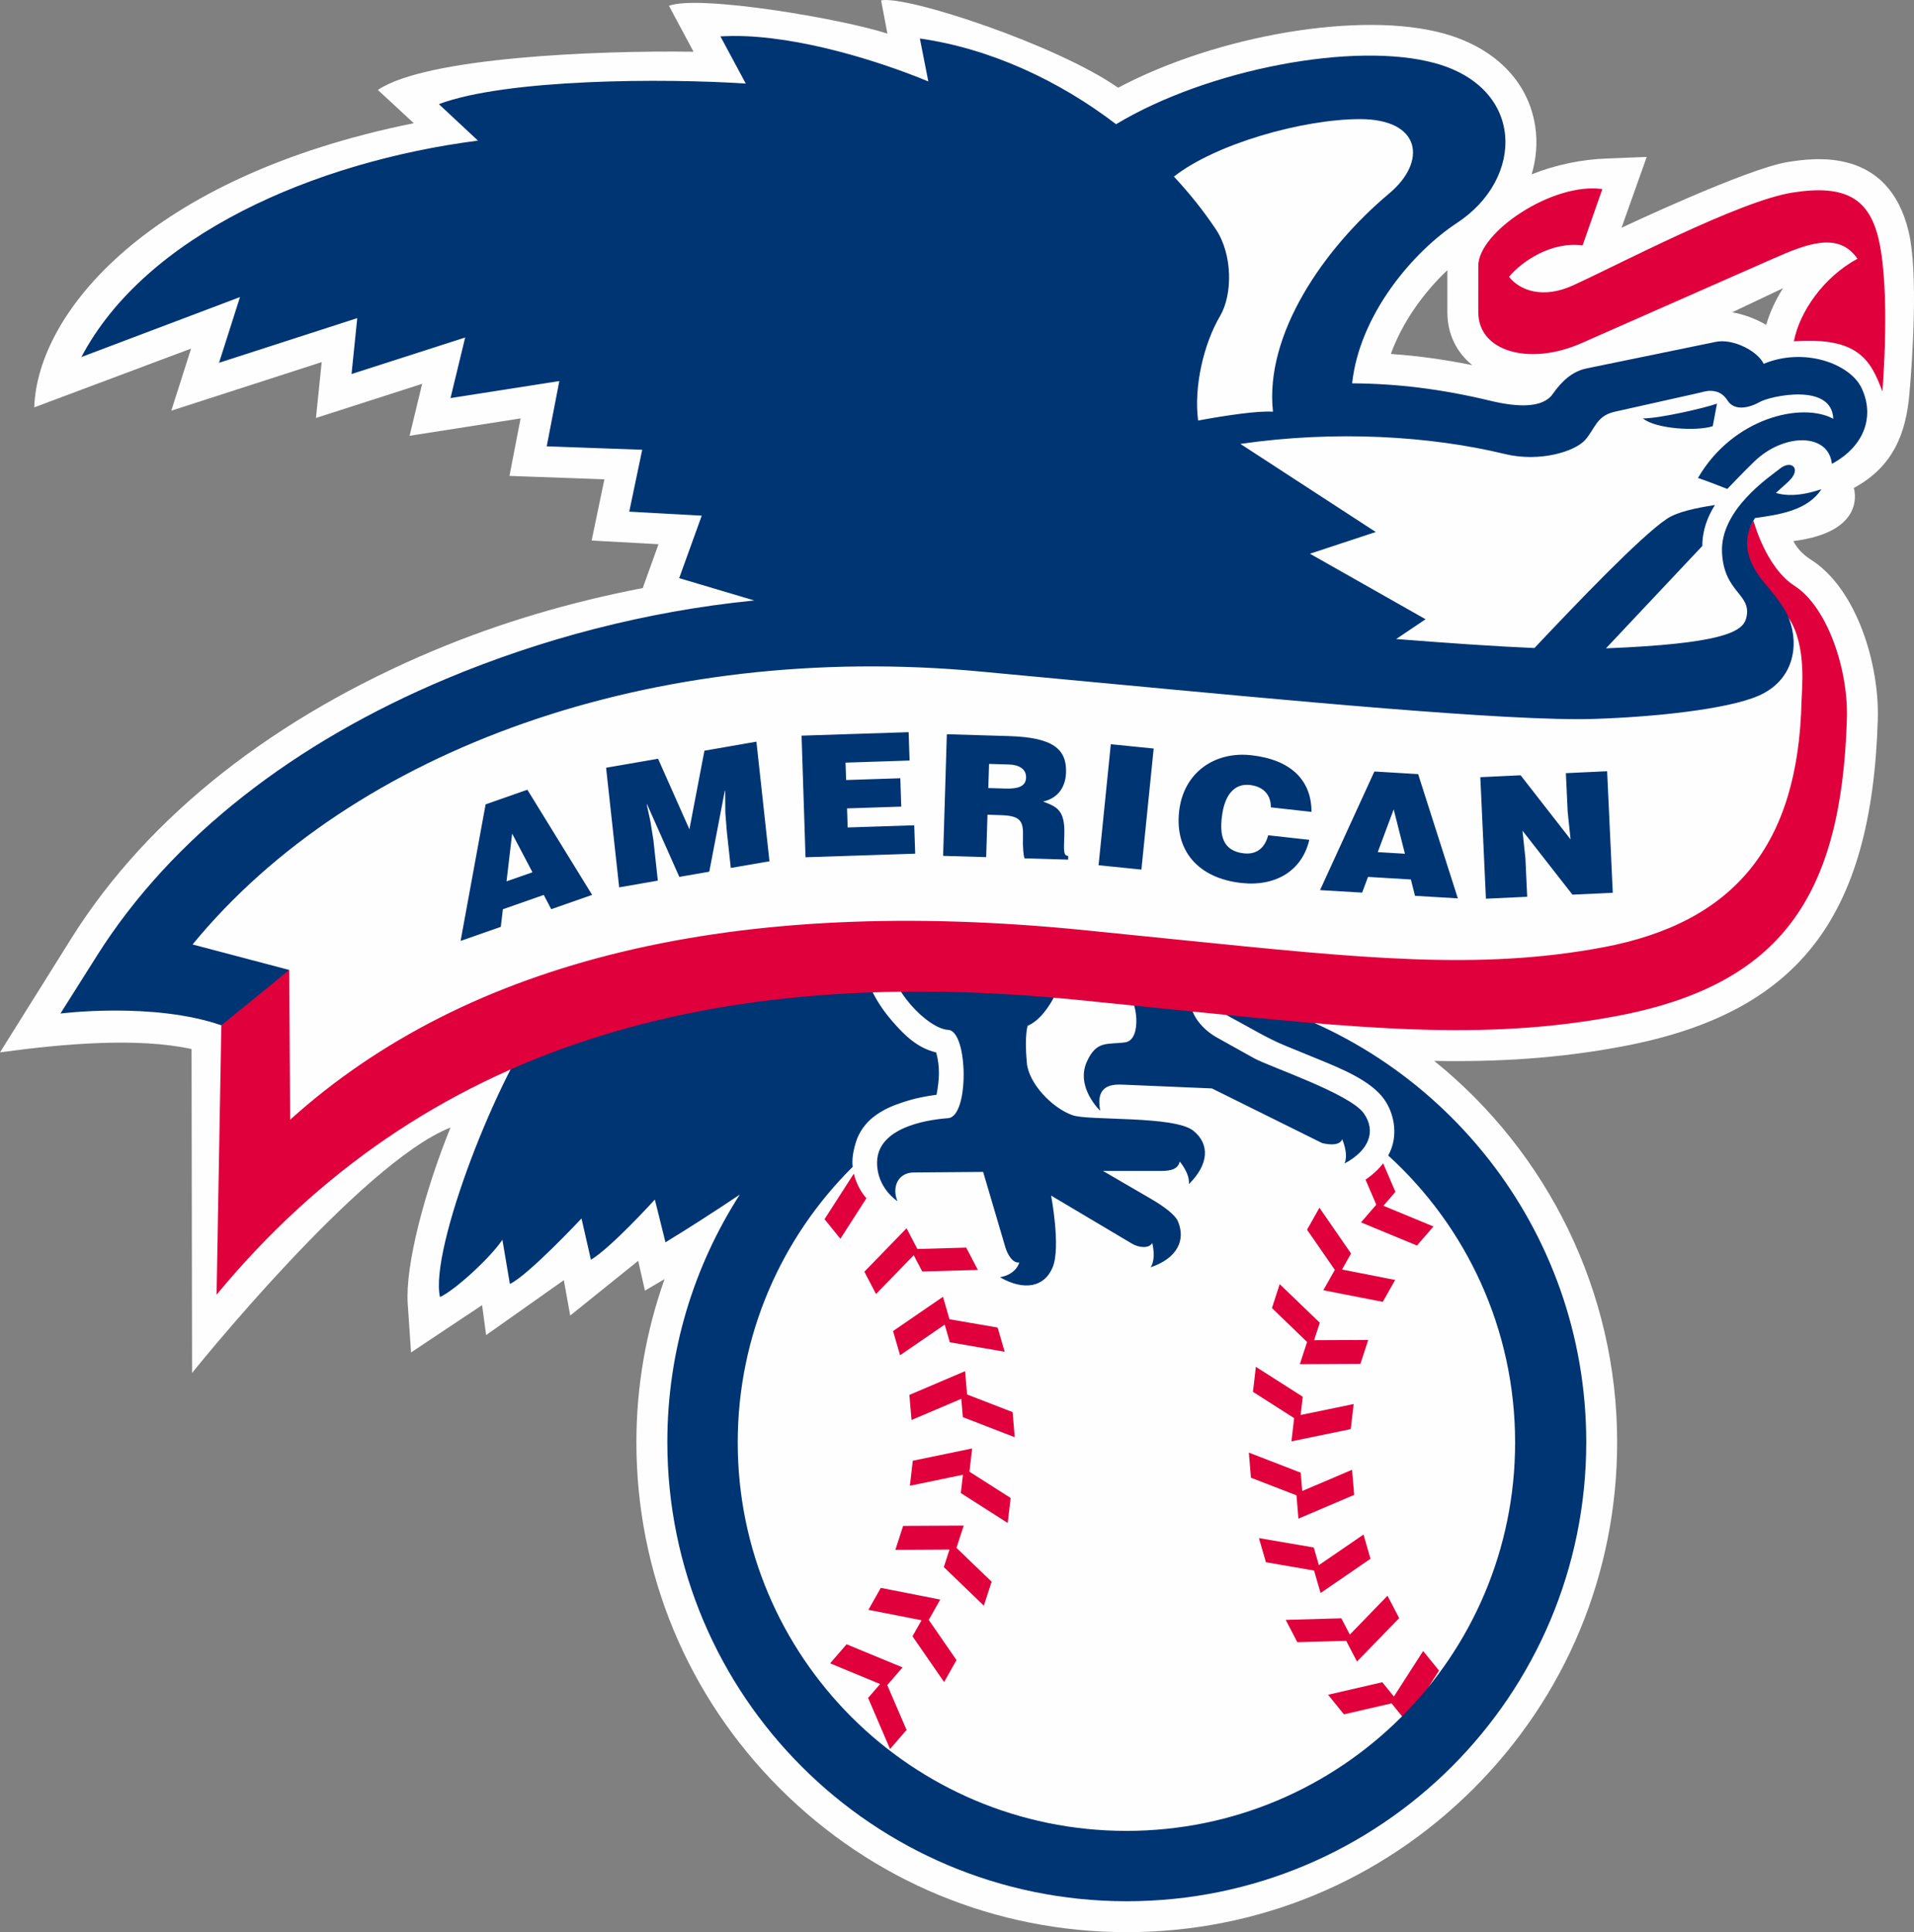
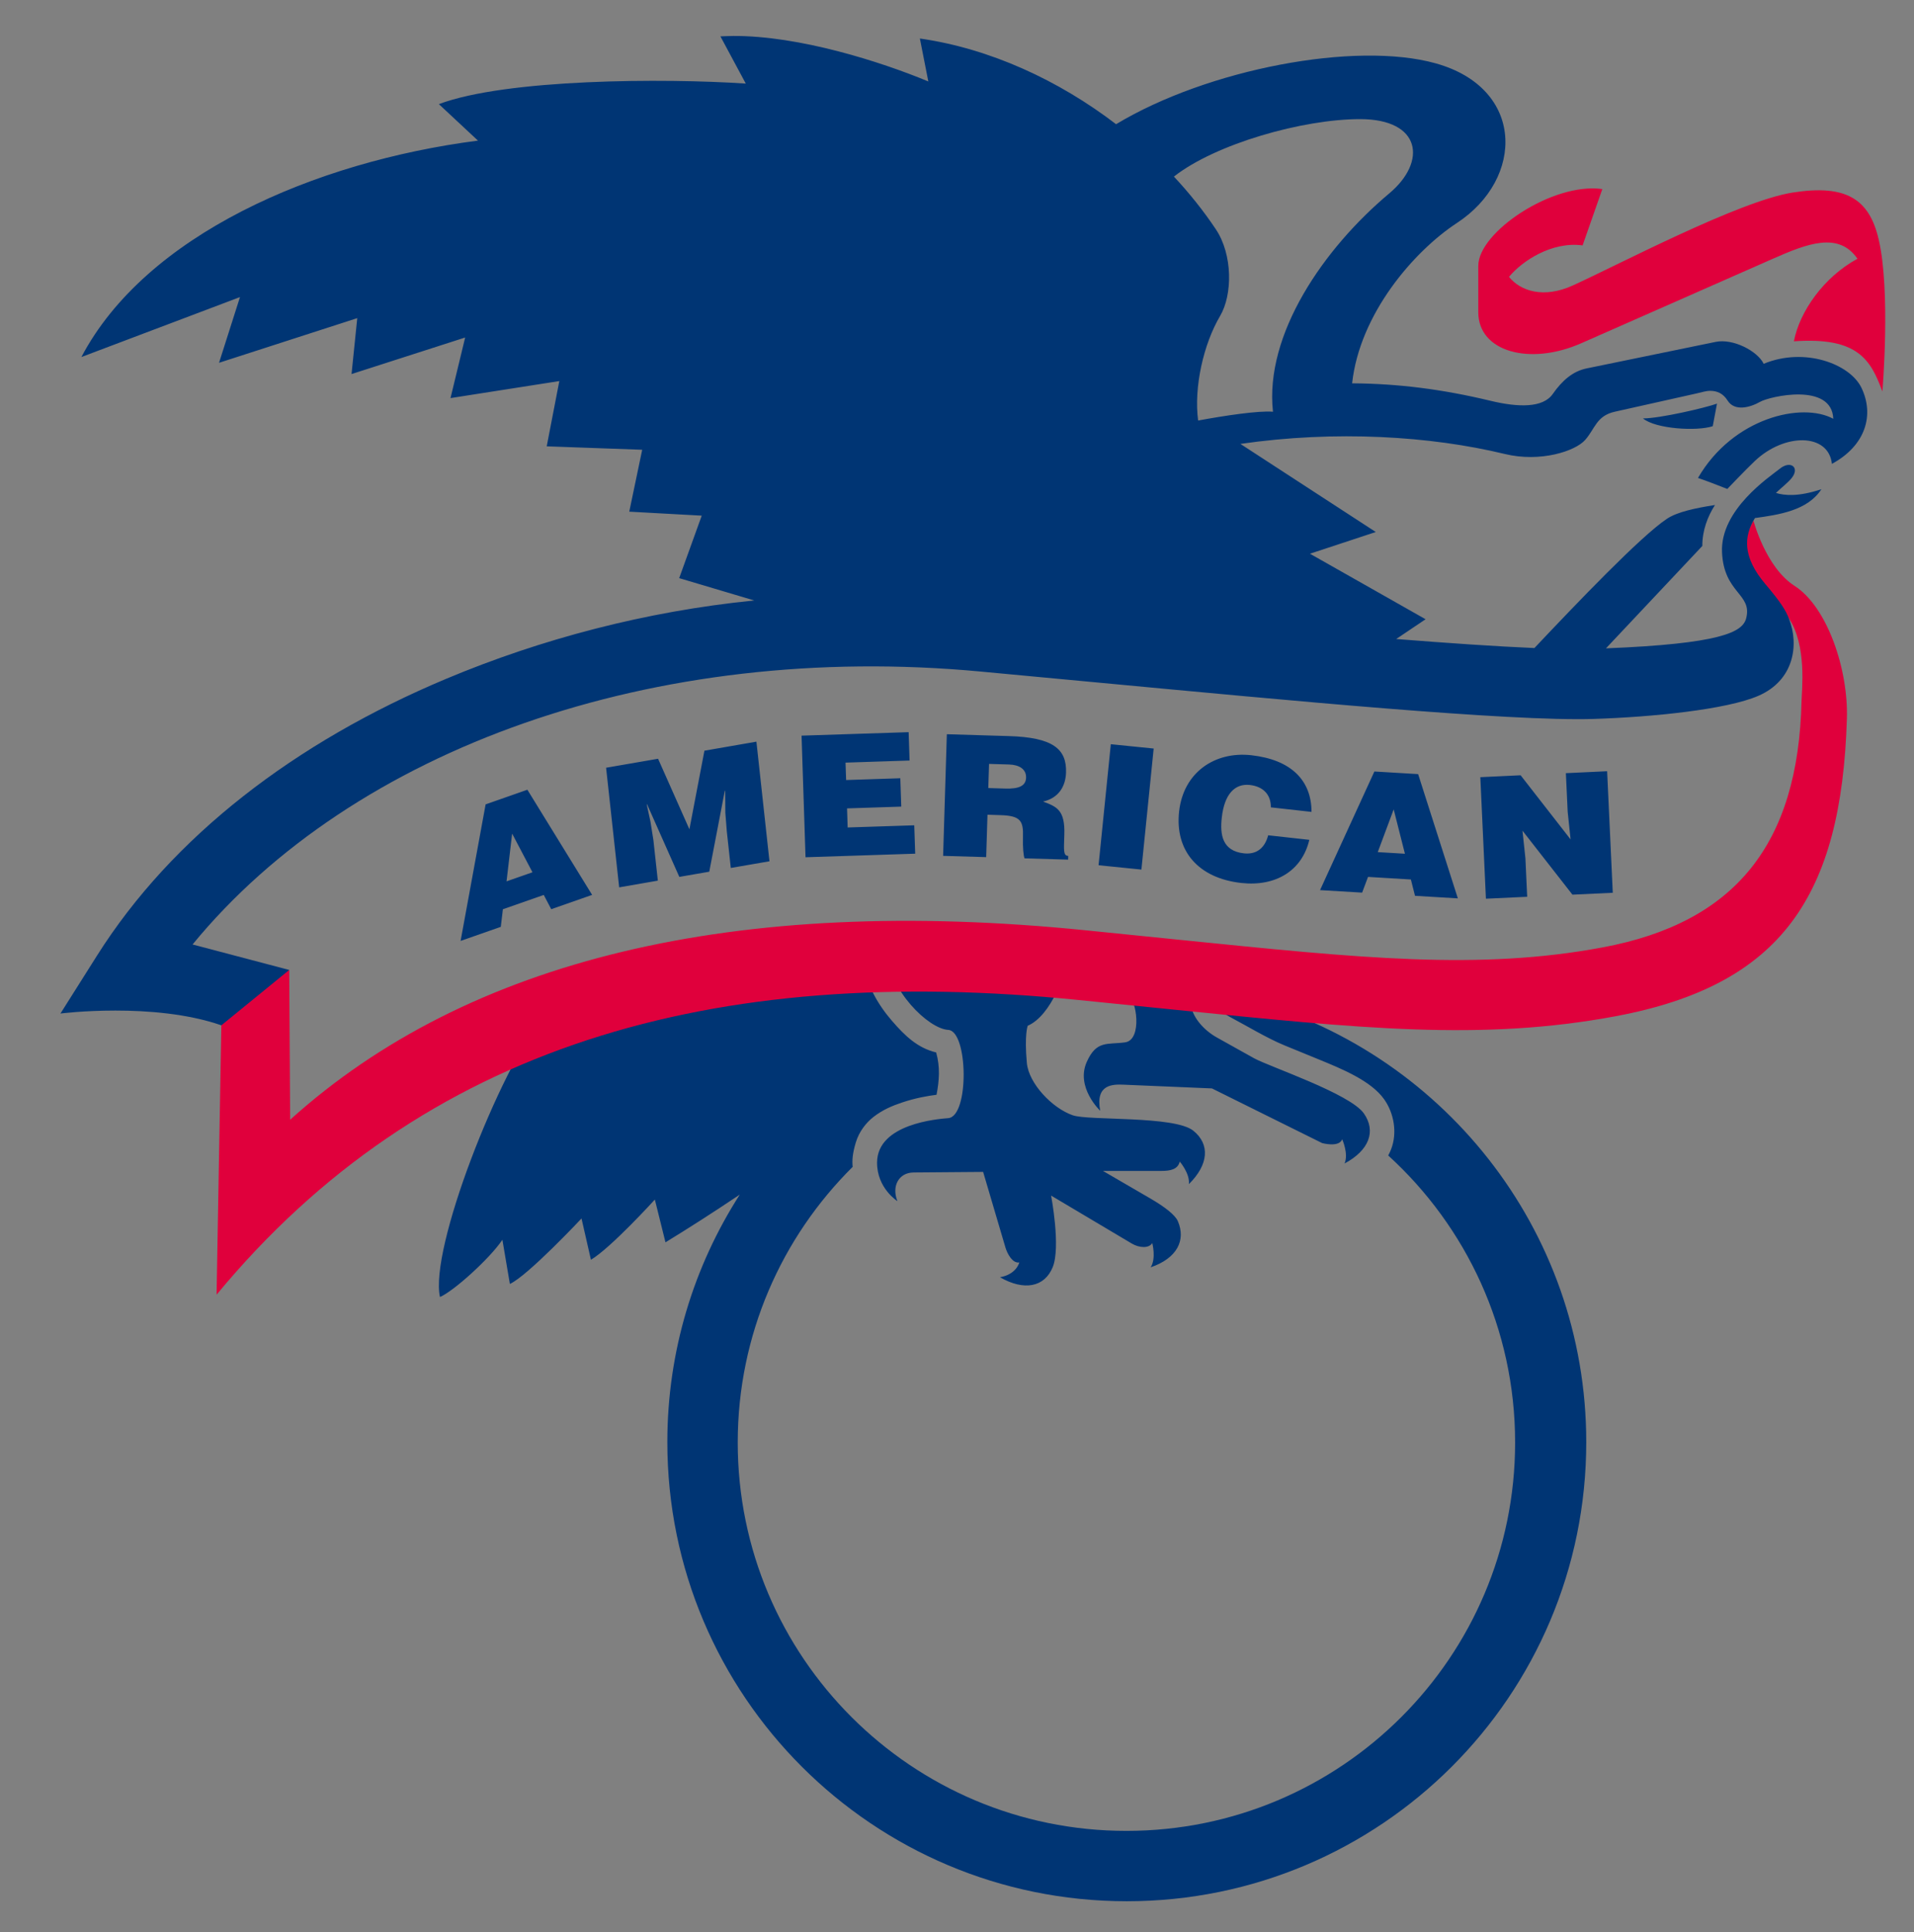
<svg xmlns="http://www.w3.org/2000/svg" xmlns:ns1="http://sodipodi.sourceforge.net/DTD/sodipodi-0.dtd" xmlns:ns2="http://www.inkscape.org/namespaces/inkscape" width="429.888" height="433.878" viewBox="0 0 429.888 433.878" version="1.1" id="svg14934" ns1:docname="American_League_1998.svg" ns2:version="1.0.2-2 (e86c870879, 2021-01-15)">
  <rect x="0" y="0" width="429.888" height="433.878" fill="#808080" stroke="none" />
  <ns1:namedview pagecolor="#ffffff" bordercolor="#666666" borderopacity="1" objecttolerance="10" gridtolerance="10" guidetolerance="10" ns2:pageopacity="0" ns2:pageshadow="2" ns2:window-width="1366" ns2:window-height="705" id="namedview14936" showgrid="false" ns2:object-paths="false" ns2:zoom="1" ns2:cx="222.40825" ns2:cy="229.94385" ns2:window-x="-8" ns2:window-y="-8" ns2:window-maximized="1" ns2:current-layer="layer16" />
  <title id="title14855">AL</title>
  <desc id="desc14857">Created with Sketch.</desc>
  <defs id="defs14859" />
  <g ns2:groupmode="layer" id="layer16" ns2:label="Layer 1" transform="translate(-34.855,-34.907)">
    <g id="g15852">
-       <path d="m 359.936,95.575 v 9.455 c 0,4.789 1.98,8.937 5.589,11.872 -6.242,-1.267 -12.246,-2.093 -18.28,-2.512 2.561,-7.134 7.412,-13.837 12.691,-18.814 z m 63.979,9.455 11.413,-5.403 c -1.675,2.642 -2.966,5.43 -3.79,8.24 -2.397,-1.429 -5.11,-2.383 -7.623,-2.837 z M 119.719,55.102 l 8.075,7.468 C 67.916,74.663 43.202,105.392 42.549,126.383 l 35.225,-13.196 -4.444,13.942 33.775,-10.905 -1.288,12.542 23.854,-7.67 -2.823,11.67 24.932,-3.902 -2.5,12.913 21.323,0.765 -2.868,13.745 15.02,0.828 -3.54,9.843 c -16.436,3.17 -32.114,7.814 -46.785,13.963 -35.243,14.766 -64.072,36.775 -81.597,64.773 l -15.978,25.527 c 14.502,-1.97 30.857,-3.37 43.022,-0.749 l 0.115,72.744 c 0,0 37.776,-47.134 58.046,-55.117 -5.853,14.443 -10.188,31.024 -9.607,39.564 l 0.745,10.941 15.959,-10.625 0.904,6.732 17.453,-12.337 1.432,7.949 15.27,-12.291 1.516,6.696 4.406,-2.596 c -4.144,11.695 -6.326,24.045 -6.326,36.616 0,29.39 11.455,57.023 32.259,77.807 20.807,20.787 48.469,32.23 77.879,32.23 29.422,0 57.085,-11.447 77.884,-32.23 20.802,-20.787 32.259,-48.417 32.259,-77.807 0,-33.693 -15.549,-65.014 -41.094,-85.609 14.258,0.262 27.876,-0.554 42.102,-3.22 39.485,-7.4 56.161,-28.667 57.532,-73.387 0.384,-12.513 -4.729,-29.349 -14.953,-35.904 -1.644,-1.054 -2.987,-2.273 -4.024,-4.218 16.833,-2.094 13.592,-11.924 13.592,-11.924 9.042,-4.89 11.734,-12.55 12.489,-21.158 0.68,-7.753 2.005,-27.162 -0.158,-36.33 -4.547,-19.273 -21.559,-16.586 -27.16,-15.704 -9.157,1.442 -37.341,14.756 -37.341,14.756 l 5.655,-15.902 -8.99,0.349 c -5.569,0.216 -11.462,1.391 -16.854,3.56 1.048,-3.528 1.36,-7.206 0.789,-10.871 -1.554,-9.977 -9.006,-17.536 -20.442,-20.733 -18.583,-5.195 -51.013,0.362 -73.23,12.157 -13.626,-9.589 -47.417,-20.766 -53.233,-19.62 l 1.416,7.462 c -10.278,-3.34 -42.335,-8.788 -49.061,-6.242 l 5.52,10.31 c -21.851,-0.308 -60.098,1.273 -70.906,8.584 z" id="Fill-1" fill="#fefefe" style="fill-rule:evenodd;stroke:none;stroke-width:0.875" ns1:nodetypes="ccccccccccccccccccccccccccccccccccccccccccccccccccccccccccccccccc" />
-       <path id="Fill-49" style="fill:#e0003c;fill-opacity:1;fill-rule:evenodd;stroke:none;stroke-width:0.875" d="m 312.518,262.182 c -1.077,1.419 -2.423,2.634 -3.957,3.672 l 2.418,5.621 -3.434,3.977 12.566,5.199 3.707,-4.281 -11.238,-4.646 2.695,-3.123 z m -118.885,2.322 -6.576,10.23 3.557,4.396 5.842,-9.088 c -1.188,-1.354 -2.296,-3.287 -2.822,-5.539 z m 104.578,7.664 -2.783,4.93 6.24,9.016 -2.586,4.576 13.355,2.611 2.777,-4.92 -11.93,-2.342 2.023,-3.598 z m -92.732,4.605 -9.479,9.758 2.617,5.012 8.469,-8.725 1.916,3.662 12.494,-0.355 -2.623,-5.01 -10.971,0.314 z m 83.803,12.543 -1.742,5.377 7.895,7.611 -1.627,4.99 13.604,-0.07 1.756,-5.373 -12.164,0.059 1.283,-3.93 z m -75.627,2.846 -11.217,7.697 1.582,5.426 10.023,-6.877 1.15,3.967 12.316,2.123 -1.584,-5.432 -10.811,-1.861 z m 70.275,15.723 -0.652,5.621 9.248,5.902 -0.605,5.213 13.322,-2.754 0.648,-5.623 -11.906,2.463 0.479,-4.104 z m -65.303,0.973 -12.514,5.334 0.473,5.635 11.182,-4.76 0.346,4.113 11.652,4.512 -0.471,-5.637 -10.227,-3.957 z m 1.576,17.359 -13.328,2.758 -0.65,5.617 11.912,-2.467 -0.475,4.104 10.529,6.723 0.66,-5.615 -9.252,-5.902 z m 62.154,0.934 0.467,5.635 10.229,3.957 0.436,5.234 12.521,-5.332 -0.475,-5.637 -11.188,4.762 -0.346,-4.115 z m -64.047,16.387 -13.605,0.07 -1.748,5.383 12.16,-0.068 -1.275,3.93 8.99,8.666 1.748,-5.381 -7.891,-7.598 z m 89.797,2.01 -10.027,6.875 -1.146,-3.967 -12.318,-2.109 1.574,5.424 10.812,1.865 1.469,5.043 11.207,-7.693 z m -108.424,11.979 -2.779,4.928 11.938,2.342 -2.033,3.598 7.102,10.275 2.781,-4.932 -6.232,-9.018 2.578,-4.57 z m 113.811,1.766 -8.461,8.723 -1.91,-3.66 -12.492,0.352 2.613,5.018 10.971,-0.312 2.43,4.656 9.479,-9.754 z m -121.49,10.896 -3.693,4.281 11.225,4.648 -2.701,3.121 4.93,11.475 3.715,-4.283 -4.34,-10.074 3.439,-3.971 z m 129.498,1.516 -6.57,10.221 -2.6,-3.211 -12.18,2.807 3.561,4.402 10.695,-2.469 3.303,4.084 7.359,-11.436 z" transform="translate(32.994,33.949)" ns1:nodetypes="cccccccccccccccccccccccccccccccccccccccccccccccccccccccccccccccccccccccccccccccccccccccccccccccccccccccccccccccccccccccccccccccccccccccccccc" />
      <path id="Fill-81" style="fill:#003574;fill-opacity:1;fill-rule:evenodd;stroke:none;stroke-width:0.875" d="m 316.515,272.54 c 3.349,1.869 21.574,7.944 24.675,12.403 2.792,4.014 1.153,8.304 -4.347,11.233 0.948,-2.183 -0.53,-5.441 -0.53,-5.441 -0.686,1.908 -4.505,0.857 -4.505,0.857 l -24.749,-12.272 -19.801,-0.839 c -2.437,-0.103 -6.437,-0.151 -5.294,5.857 0,0 -5.587,-5.277 -3.005,-11.008 2.188,-4.858 4.575,-3.807 8.585,-4.356 4.014,-0.549 2.474,-10.059 0.804,-10.059 -1.663,0 -7.674,-0.462 -6.811,-10.199 h 29.506 c 0,0 1.714,7.119 -4.206,7.685 -7.543,0.862 -4.529,8.21 1.345,11.488 z m -76.459,25.652 15.612,-0.125 5.008,16.966 c 0.416,1.41 1.601,3.632 3.112,3.36 0,0 -0.576,2.662 -4.342,3.327 5.399,3.107 9.999,2.251 11.846,-2.253 1.851,-4.513 -0.356,-16.082 -0.356,-16.082 l 18.132,10.777 c 1.659,0.986 3.868,1.117 4.585,-0.121 0,0 0.925,3.448 -0.359,5.451 5.899,-2.006 7.979,-6.071 6.098,-10.387 -0.604,-1.386 -2.949,-3.2 -6.163,-5.068 l -10.652,-6.192 h 13.172 c 1.921,0 3.67,-0.326 4.078,-2.103 0,0 2.33,2.709 2.051,5.067 4.438,-4.363 4.799,-8.946 0.988,-12 -4.243,-3.4 -23.423,-2.203 -27.065,-3.458 -4.613,-1.59 -9.884,-7.135 -10.311,-11.731 -0.591,-6.364 0.189,-8.373 0.189,-8.373 5.251,-2.26 8.905,-12.046 8.978,-16.59 H 234.054 c 0.367,8.53 9.303,17.273 13.777,17.518 4.467,0.245 4.758,19.424 0,19.817 -2.397,0.198 -15.918,1.267 -15.985,9.945 -0.045,5.782 4.572,8.694 4.572,8.694 -1.33,-3.287 0.239,-6.41 3.637,-6.437 z m -43.802,-46.098 -38.754,9.84 c -10.842,13.934 -26.192,53.556 -23.828,64.225 3.092,-1.323 11.211,-8.654 14.021,-12.852 l 1.682,9.92 c 4.07,-1.873 16.088,-14.703 16.088,-14.703 l 2.115,9.27 c 4.488,-2.657 14.357,-13.518 14.357,-13.518 l 2.387,9.602 c 4.886,-2.982 10.672,-6.673 16.688,-10.715 -10.298,16.039 -16.27,35.115 -16.27,55.584 0,56.937 46.203,103.098 103.188,103.098 56.991,0 103.203,-46.16 103.203,-103.098 0,-47.989 -32.836,-88.315 -77.281,-99.803 l -5.24,2.635 c 0,0 0.881,0.875 3.479,2.231 2.598,1.356 7.379,4.252 11.289,5.853 l 7.633,3.125 c 5.368,2.198 11.817,4.853 14.737,8.985 2.24,3.17 2.956,7.565 1.558,11.192 -0.189,0.491 -0.412,0.96 -0.654,1.414 17.508,15.949 28.5,38.915 28.5,64.449 0,48.166 -39.091,87.217 -87.301,87.217 -48.216,0 -87.299,-39.051 -87.299,-87.217 0,-24.203 9.879,-46.094 25.816,-61.895 -0.151,-1.446 -0.045,-2.977 0.7,-5.465 0.745,-2.488 2.334,-4.454 3.915,-5.699 2.079,-1.637 4.299,-2.559 6.447,-3.277 3.127,-1.045 5.747,-1.484 7.773,-1.748 0.623,-3.234 0.826,-6.238 -0.08,-9.5 -4.172,-1.001 -7.027,-3.745 -9.92,-7.09 -3.093,-3.576 -5.825,-8.13 -6.531,-13.469 z" ns1:nodetypes="cccccccccccccccccccccccccccccccccccccccccccccccccccccccccccccccccccccccccccc" />
      <path id="Fill-109" style="fill:#e0003c;fill-opacity:1;fill-rule:evenodd;stroke:none;stroke-width:0.875" transform="translate(32.994,33.949)" d="m 361.893,213.686 c -27.864,5.222 -54.458,2.427 -94.729,-1.65 l -21.449,-2.172 c -78.835,-7.983 -138.846,6.594 -178.684,42.533 l -0.21,-33.629 -10.755,4.399 -4.49,8.034 -1.07,60.486 C 96.824,235.697 161.861,217.209 244.174,225.525 l 21.381,2.16 c 41.637,4.207 69.131,7.109 99.24,1.463 37.225,-6.981 50.66,-26.997 51.881,-66.777 0.34,-11.072 -4.377,-25.119 -11.758,-29.855 -6.495,-4.167 -9.225,-14.648 -9.225,-14.648 -2.198,3.939 -3.471,8.151 1.484,14.002 l 6.446,7.909 c 4.093,6.072 2.922,16.079 2.867,18.554 -0.717,32.188 -14.89,49.786 -44.598,55.354 z M 357.314,56.066 c -6.962,-0.947 -13.675,3.581 -16.526,7.064 2.535,3.16 7.724,4.93 14.308,1.94 10.45,-4.744 37.361,-18.973 49.395,-20.873 12.028,-1.898 17.198,1.481 19.307,10.438 2.759,11.717 0.853,34.233 0.853,34.233 -2.622,-7.06 -5.428,-12.288 -19.878,-11.267 1.268,-6.641 6.68,-14.425 14.274,-18.539 -4.232,-6.165 -11.351,-3.367 -18.99,0 l -43.057,18.978 c -11.565,5.097 -23.111,1.898 -23.111,-6.959 V 60.643 c 0,-7.596 16.779,-18.809 27.859,-17.228 z" ns1:nodetypes="cccccccccccccccccccccccccccccccc" />
      <path id="Fill-95" style="fill:#003574;fill-opacity:1;fill-rule:evenodd;stroke:none;stroke-width:0.875" d="m 358.211,83.69 c -3.105,0.638 -5.48,2.716 -7.6,5.742 -2.214,3.16 -7.747,3.026 -13.973,1.529 -10.902,-2.62 -20.802,-3.857 -31.086,-3.924 1.69,-15.579 13.843,-29.648 23.529,-36 15.195,-9.964 15.309,-30.241 -4.744,-35.85 -18.051,-5.048 -51.235,1.285 -71.801,13.662 C 239.626,18.979 224.212,11.853 208.467,9.605 L 210.363,19.25 C 199.682,14.802 181.345,8.963 166.574,9.033 c -0.985,0.005 -2.904,0.094 -2.904,0.094 l 5.695,10.6 c -18.391,-1.227 -53.74,-1.079 -68.938,4.611 l 8.787,8.195 C 72.405,37.278 34.559,53.742 20.141,81.133 l 35.619,-13.463 -4.703,14.756 31.043,-10.027 -1.283,12.557 25.52,-8.207 -3.293,13.605 24.441,-3.824 -2.832,14.654 21.447,0.771 -2.908,13.9 16.279,0.896 -5.066,14.031 16.859,5.014 c -24.431,2.434 -47.976,8.699 -69.141,17.57 -33.961,14.236 -61.586,35.432 -78.475,62.18 l -8.211,13.004 c 0,0 20.839,-2.655 36.139,2.648 l 15.244,-12.432 -21.711,-5.721 C 81.23,169.035 148.782,144.885 222.117,151.76 l 27.375,2.566 c 40.722,3.818 91.406,8.678 110.326,8.074 12.983,-0.414 29.896,-2.085 37.051,-5.225 7.893,-3.463 9.108,-11.326 6.826,-17.219 -0.771,-1.991 -1.845,-3.721 -5.33,-7.838 -5.196,-6.139 -4.855,-10.748 -2.34,-14.828 5.337,-0.737 11.84,-1.666 14.928,-6.48 -5.19,1.754 -8.404,1.409 -10.211,0.838 1.257,-1.212 2.704,-2.303 3.531,-3.338 1.895,-2.371 -0.238,-4.031 -2.619,-2.131 -2.372,1.892 -13.443,9.214 -13.023,18.785 0.407,9.299 6.919,9.308 5.405,14.901 -0.836,3.089 -5.863,5.66 -31.474,6.685 l 21.643,-22.992 c 8.5e-4,-3.502 1.177,-6.575 2.838,-9.195 -4.357,0.681 -8.439,1.53 -10.783,3.09 -5.901,3.926 -20.385,19.093 -29.764,29.027 -8.508,-0.355 -19.314,-1.098 -31.045,-2.027 l 6.599,-4.437 -25.972,-14.715 14.787,-4.876 -30.41,-19.784 c 21.374,-3.097 42.707,-1.771 59.4,2.268 7.987,1.932 15.822,-0.635 18.045,-3.166 2.222,-2.53 2.525,-5.407 6.643,-6.328 l 18.369,-4.107 c 1.098,-0.245 2.09,-0.578 3.035,-0.584 1.576,-0.009 2.933,0.585 3.924,2.166 1.583,2.527 5.063,1.578 7.287,0.312 2.22,-1.263 16.149,-4.425 16.461,3.799 -6.966,-3.797 -22.479,-0.319 -30.391,13.285 2.035,0.677 4.363,1.612 6.592,2.469 0,0 3.97,-4.172 6.129,-6.229 6.744,-6.425 16.639,-6.307 17.359,0.598 7.597,-4.114 9.573,-10.994 6.639,-17.084 -2.589,-5.372 -12.772,-9.186 -21.959,-5.391 -1.406,-2.893 -6.902,-5.715 -10.771,-4.92 z M 307.329,27.708 c 13.747,0 15.09,9.536 6.556,16.686 -14.716,12.33 -28.013,31.626 -26.113,49.02 -3.258,-0.266 -10.724,0.854 -16.809,1.977 -0.992,-7.497 1.212,-17.177 4.934,-23.48 2.815,-4.768 2.855,-13.76 -0.947,-19.455 -2.743,-4.108 -5.912,-8.078 -9.424,-11.844 9.358,-7.351 28.954,-12.903 41.803,-12.903 z M 387.5,91.596 c -2.615,0.947 -12.826,3.322 -16.627,3.322 2.854,2.37 12.119,2.929 15.676,1.742 z" ns1:nodetypes="ccccccccccccccccccccccccccccccccccccccccccccccccccccccccccccccccccccccccccccccccccccc" transform="translate(32.994,33.949)" />
      <path id="Fill-133" style="fill:#003574;fill-opacity:1;fill-rule:evenodd;stroke:none;stroke-width:1" d="m 390.577,200.232 12.825,16.459 -0.746,-7.084 -0.463,-9.916 10.589,-0.498 1.449,31.195 -10.353,0.483 -12.825,-16.418 0.752,7.081 0.457,9.882 -10.593,0.494 -1.438,-31.191 z m -32.584,8.76 -4.086,10.963 6.971,0.416 z m -18.903,20.717 13.948,-30.446 11.23,0.672 10.196,31.89 -10.998,-0.654 -1.059,-4.193 -10.998,-0.661 -1.515,4.034 z m -12.627,-21.24 c 0.037,-3.266 -1.951,-5.358 -5.401,-5.745 -3.862,-0.421 -6.531,2.376 -7.191,8.367 -0.491,4.346 0.084,8.56 5.678,9.182 3.541,0.384 5.468,-1.708 6.225,-4.639 l 10.563,1.17 c -1.861,7.908 -8.593,12.045 -17.45,11.071 -11.075,-1.228 -17.09,-8.266 -15.975,-18.35 1.113,-10.043 9.165,-15.47 18.522,-14.436 10.248,1.139 15.465,6.468 15.465,14.543 z m -33.226,15.966 -10.998,-1.112 3.145,-31.06 11.002,1.112 z m -39.302,-20.922 4.364,0.131 c 3.412,0.103 5.258,-0.625 5.335,-2.79 0.062,-2.21 -1.779,-3.305 -4.353,-3.386 l -5.151,-0.154 z m -0.208,6.846 -0.337,10.882 -11.052,-0.326 0.954,-31.217 15.926,0.479 c 11.243,0.337 14.865,3.27 14.672,9.341 -0.107,3.595 -1.938,6.581 -5.895,7.459 3.518,1.32 5.65,2.169 5.459,8.448 -0.124,4.082 -0.307,5.461 0.999,5.502 l -0.024,0.955 -11.197,-0.33 c -0.261,-0.706 -0.476,-2.71 -0.399,-5.491 0.131,-4.075 -0.579,-5.442 -5.73,-5.592 z m -18.555,9.997 -28.152,0.918 -1.018,-31.21 27.488,-0.893 0.238,7.279 -16.441,0.537 0.154,4.466 13.909,-0.457 0.244,7.279 -13.915,0.457 0.154,4.897 17.094,-0.556 z m -48.877,-16.133 -3.983,20.758 -7.686,1.331 -8.278,-18.627 -0.092,0.015 0.96,4.436 0.754,4.732 1.14,10.406 -9.926,1.723 -3.357,-30.698 13.341,-2.307 8.044,18.105 3.856,-20.172 13.345,-2.318 3.35,30.698 -9.926,1.715 -1.022,-9.375 -0.381,-4.803 -0.043,-5.635 z m -54.585,10.979 -1.436,12.253 6.656,-2.326 z m -13.229,27.541 6.422,-35.043 10.717,-3.757 16.621,26.989 -10.494,3.669 -1.921,-3.654 -10.49,3.669 -0.538,4.517 z" ns1:nodetypes="cccccccccccccccccccccccccccccccccccccccccccccccccccccccccccccccccccccccccccccccccccccccccccccccccccccccccccc" transform="matrix(0.875,0,0,0.875,34.635,33.796)" />
    </g>
  </g>
</svg>